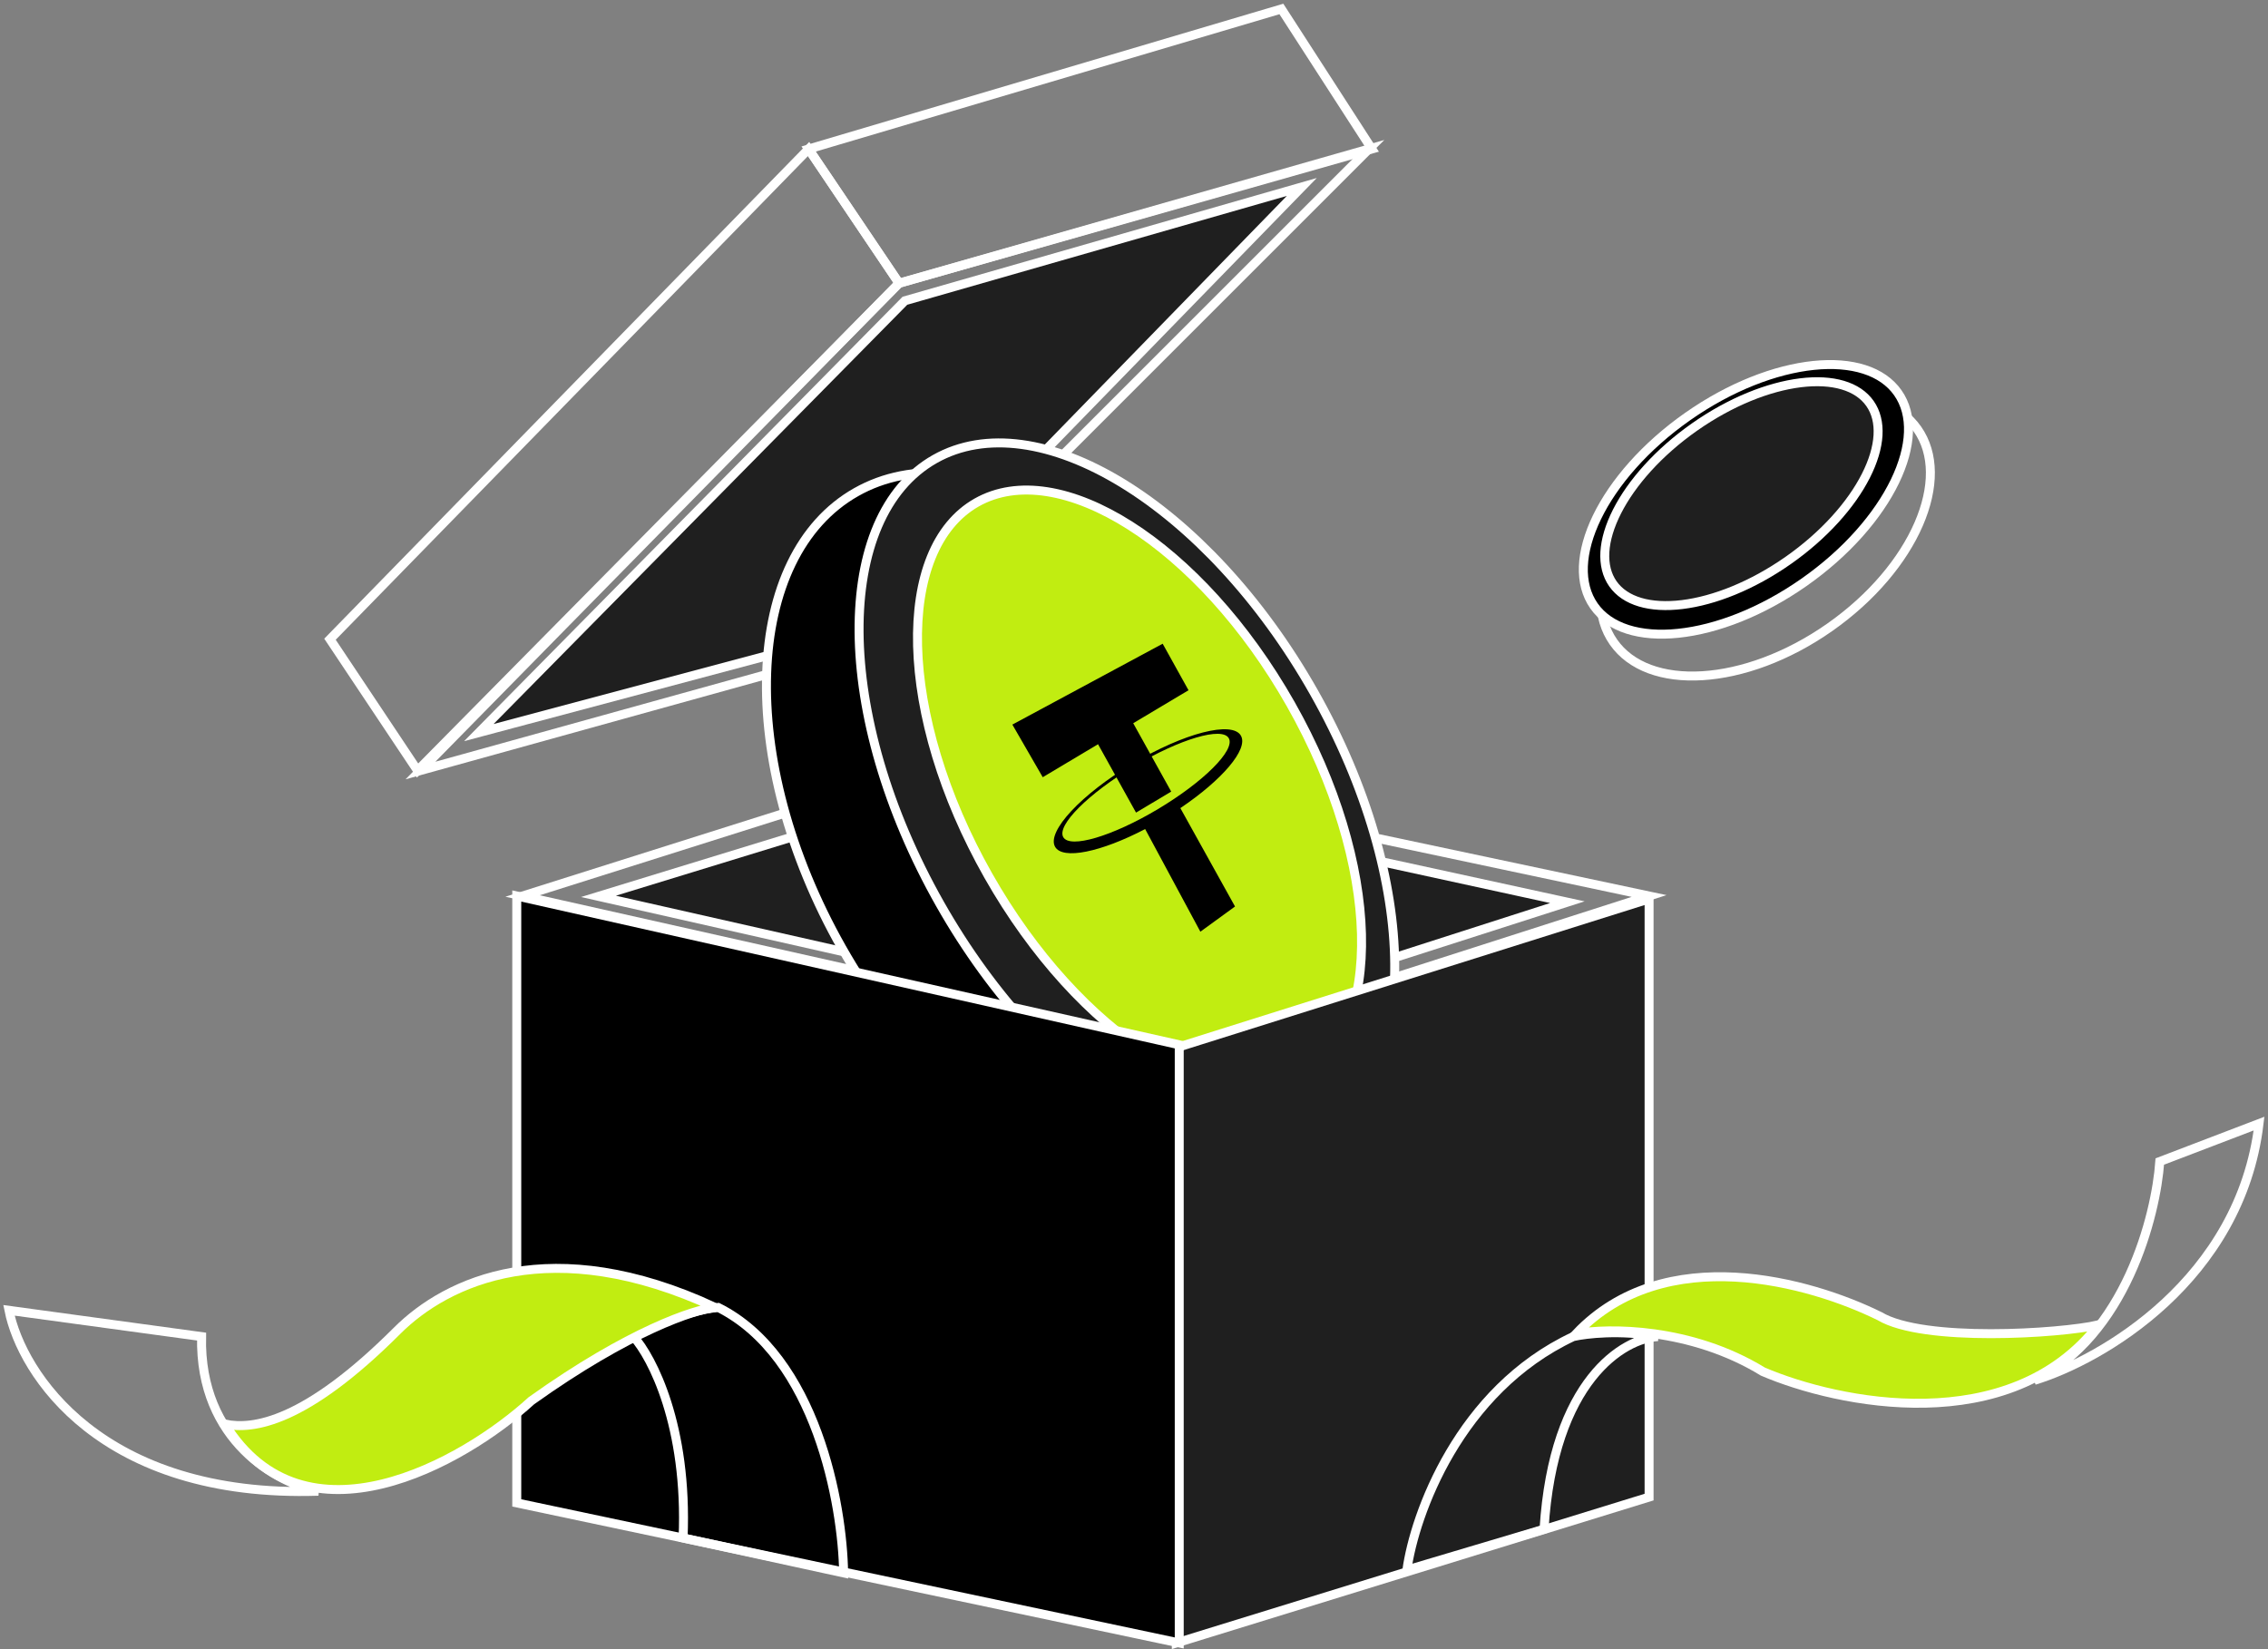
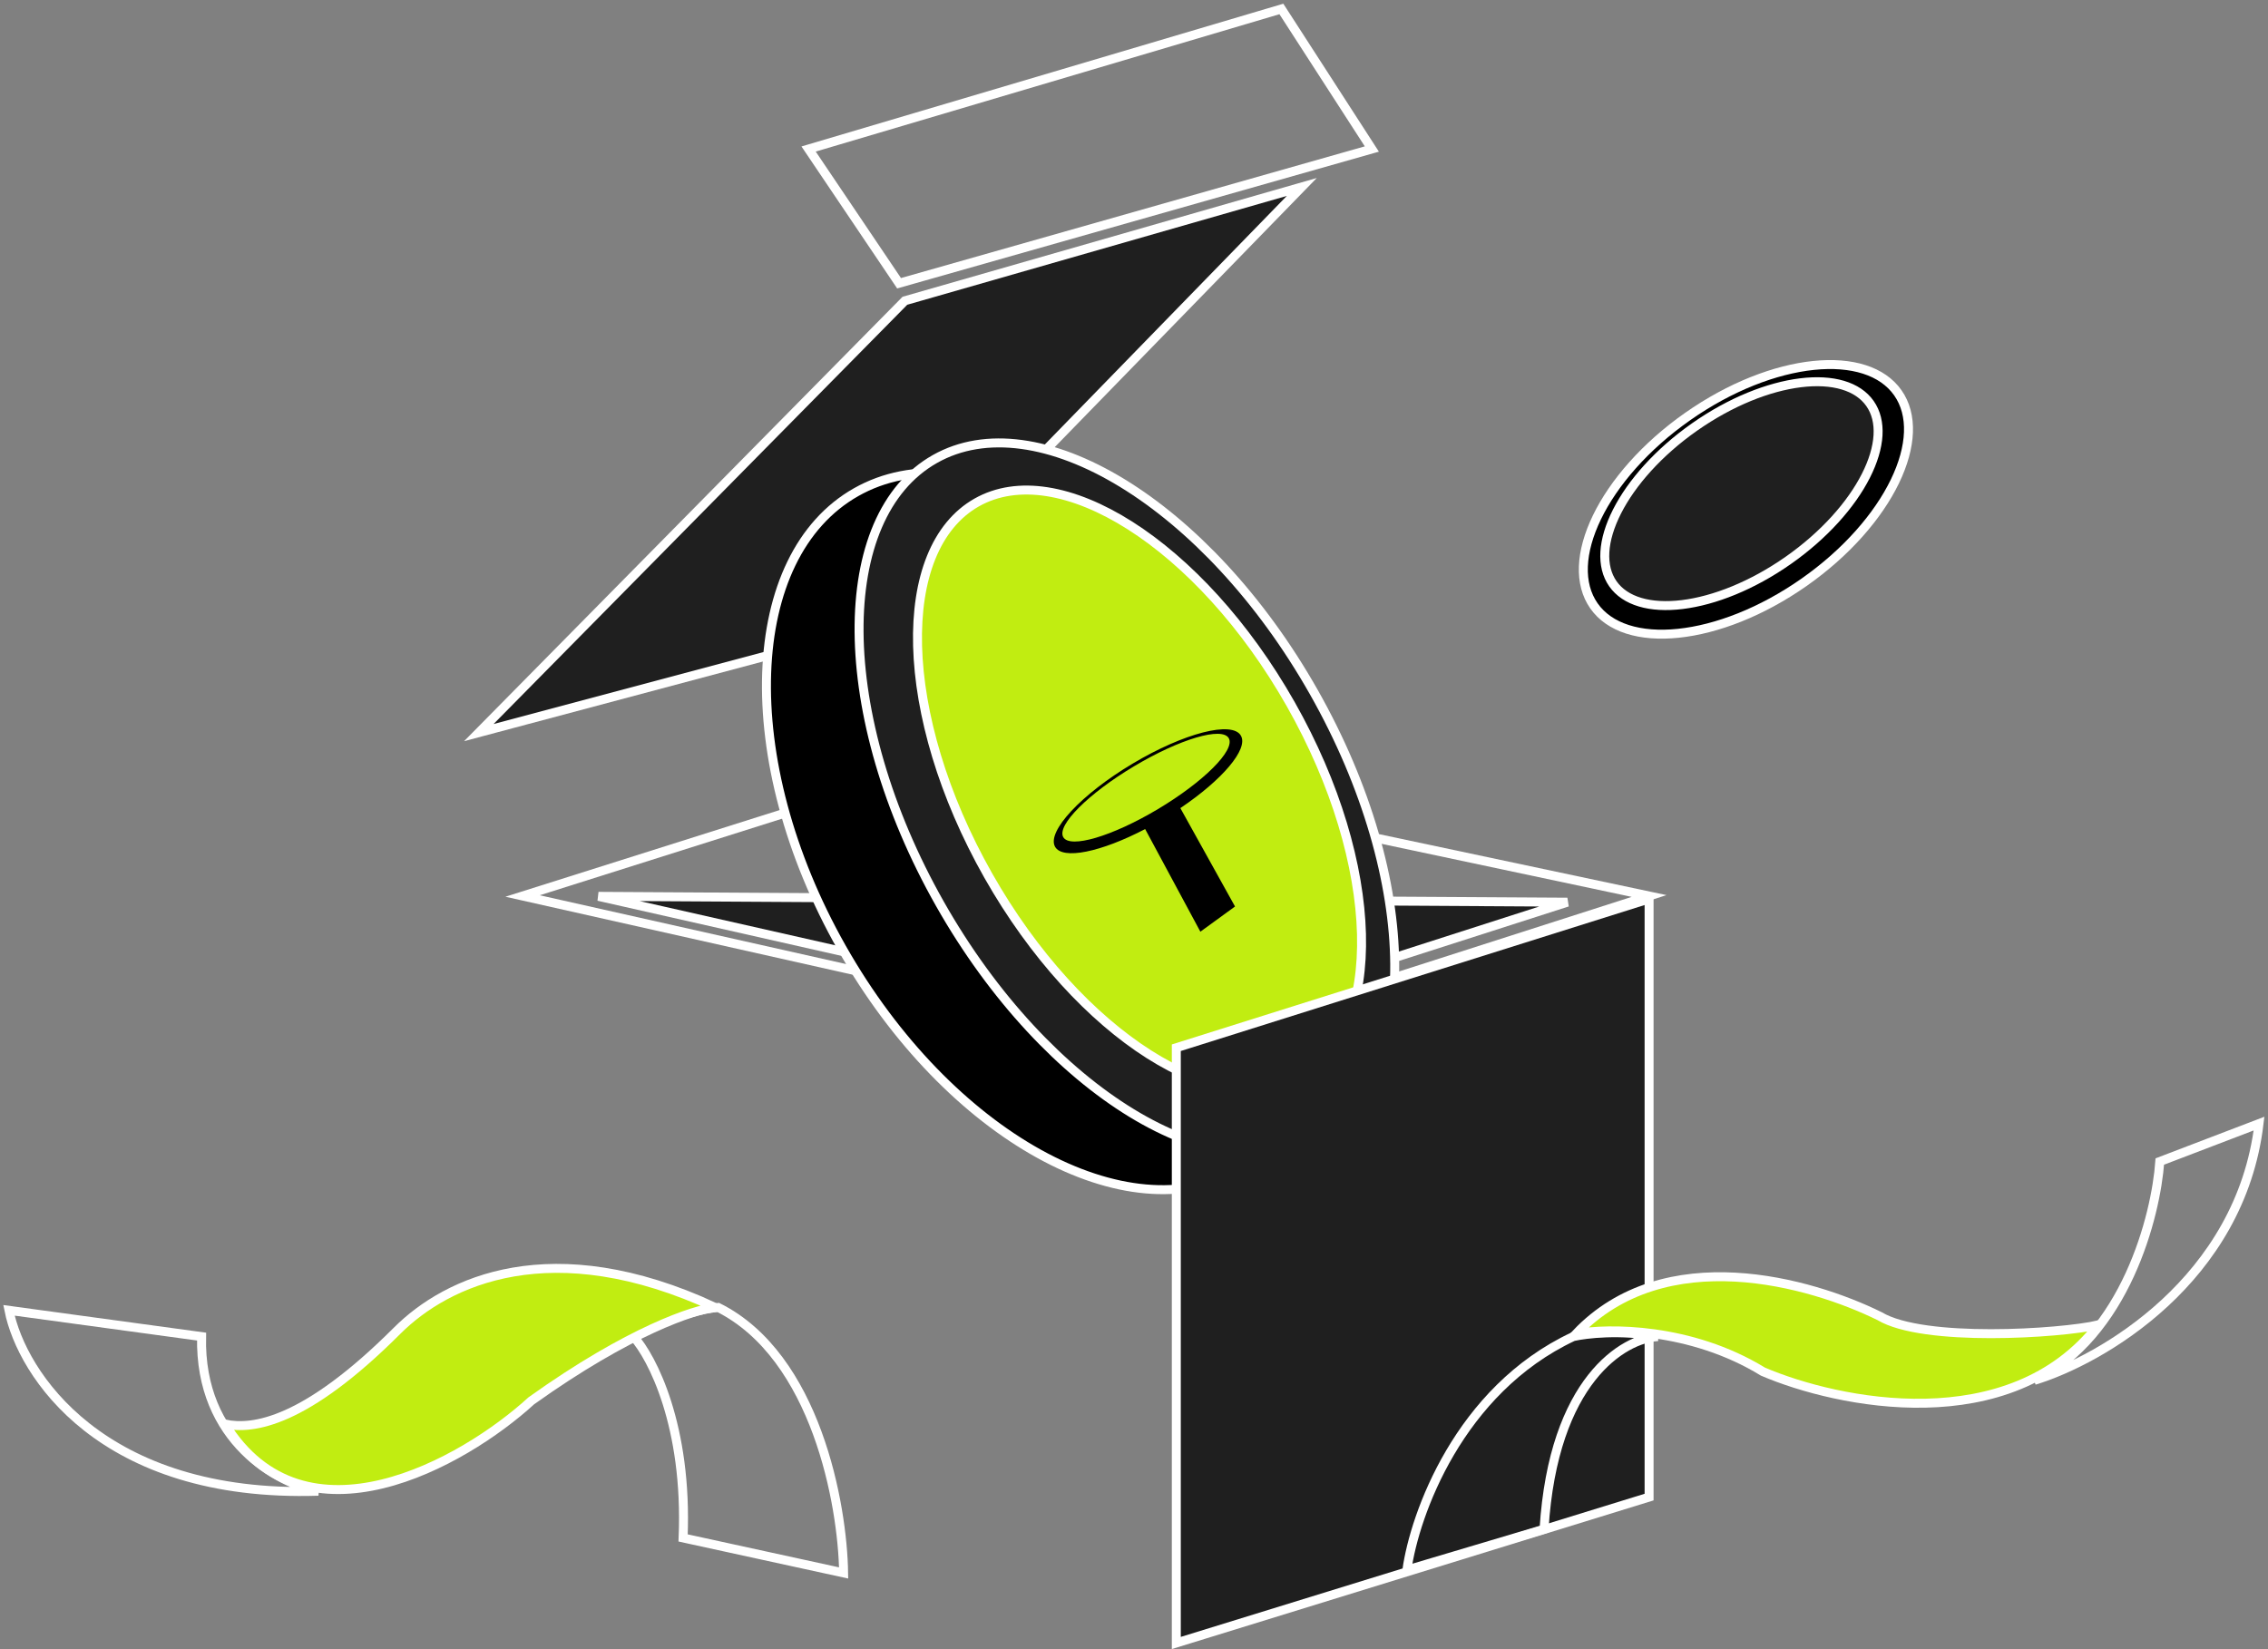
<svg xmlns="http://www.w3.org/2000/svg" width="253" height="184" viewBox="0 0 253 184" fill="none">
  <rect x="0" y="0" width="253" height="184" fill="#808080" stroke="none" />
  <path d="M132.197 116.57L58.297 99.967L108.758 84.015L183.96 99.967L132.197 116.57Z" stroke="white" />
-   <path d="M131.357 114.618L66.761 100.007L110.424 86.621L174.844 100.658L131.357 114.618Z" fill="#1F1F1F" stroke="white" />
-   <path d="M90.201 16.626L36.81 71.318L46.577 85.968L100.293 31.601L90.201 16.626Z" stroke="white" />
+   <path d="M131.357 114.618L66.761 100.007L174.844 100.658L131.357 114.618Z" fill="#1F1F1F" stroke="white" />
  <path d="M100.293 31.602L90.201 16.626L142.94 1L153.032 16.626L100.293 31.602Z" stroke="white" />
-   <path d="M100.293 31.601L46.903 85.968L97.363 71.969L152.707 16.626L100.293 31.601Z" stroke="white" />
  <path d="M100.944 33.556L53.414 81.737L97.363 70.017L145.219 20.859L100.944 33.556Z" fill="#1F1F1F" stroke="white" />
  <path d="M95.501 54.912C101.767 51.362 109.859 52.255 117.938 56.727C126.01 61.194 133.989 69.198 139.935 79.695C145.882 90.191 148.645 101.151 148.328 110.37C148.01 119.6 144.615 126.999 138.349 130.549C132.083 134.099 123.992 133.206 115.912 128.734C107.84 124.267 99.86 116.262 93.913 105.766C87.967 95.27 85.205 84.31 85.523 75.09C85.841 65.861 89.235 58.462 95.501 54.912Z" fill="black" stroke="white" />
  <path d="M104.283 51.217C109.932 48.017 117.471 49.188 125.176 53.885C132.864 58.573 140.61 66.718 146.56 77.222C152.51 87.725 155.514 98.556 155.583 107.56C155.651 116.584 152.78 123.654 147.131 126.854C141.482 130.054 133.943 128.882 126.238 124.184C118.549 119.496 110.804 111.352 104.853 100.848C98.903 90.345 95.899 79.514 95.831 70.509C95.762 61.486 98.633 54.417 104.283 51.217Z" fill="#1F1F1F" stroke="white" />
  <path d="M108.95 56.065C113.49 53.493 119.664 54.571 126.067 58.639C132.449 62.695 138.938 69.656 143.99 78.575C149.043 87.494 151.678 96.639 151.876 104.198C152.074 111.782 149.825 117.632 145.285 120.204C140.745 122.776 134.57 121.698 128.167 117.629C121.785 113.573 115.297 106.611 110.244 97.693C105.192 88.774 102.555 79.63 102.358 72.07C102.16 64.487 104.41 58.637 108.95 56.065Z" fill="#C1ED11" stroke="white" />
-   <path d="M129.698 71.82L112.931 80.844L116.32 86.715L122.488 83.034L126.726 90.662L130.651 88.319L126.413 80.691L132.581 77.01L129.698 71.82Z" fill="black" />
  <path d="M129.169 90.273C124.069 93.317 119.339 94.715 118.605 93.394C117.872 92.074 121.412 88.535 126.512 85.491C131.613 82.446 136.343 81.049 137.076 82.369C137.81 83.69 134.27 87.229 129.169 90.273ZM138.432 82.091C137.486 80.388 132.077 81.779 126.349 85.197C120.622 88.615 116.746 92.767 117.692 94.47C118.525 95.97 122.82 95.07 127.744 92.5L133.904 103.951L137.769 101.138L131.671 90.162C136.329 87.024 139.27 83.598 138.432 82.091Z" fill="black" />
  <path d="M131.22 116.897V183.309L183.959 167.032V100.294L131.22 116.897Z" fill="#1F1F1F" stroke="white" />
-   <path d="M57.646 167.682V99.967L131.546 116.57V183.308L57.646 167.682Z" fill="black" stroke="white" />
-   <path d="M179.991 71.646C178.069 68.904 178.097 65.083 179.849 61.044C181.597 57.013 185.036 52.847 189.766 49.53C194.496 46.212 199.584 44.398 203.97 44.127C208.364 43.855 211.966 45.13 213.889 47.872C215.812 50.614 215.784 54.435 214.032 58.474C212.284 62.505 208.845 66.671 204.115 69.989C199.384 73.306 194.296 75.12 189.911 75.391C185.516 75.663 181.914 74.387 179.991 71.646Z" stroke="white" />
  <path d="M177.811 67.602C176.092 65.15 176.266 61.589 178.146 57.71C180.017 53.849 183.535 49.787 188.272 46.465C193.009 43.142 198.028 41.218 202.295 40.773C206.582 40.327 209.989 41.376 211.709 43.828C213.428 46.279 213.255 49.841 211.375 53.719C209.503 57.58 205.985 61.643 201.248 64.966C196.511 68.288 191.493 70.212 187.225 70.656C182.938 71.103 179.531 70.053 177.811 67.602Z" fill="black" stroke="white" />
  <path d="M179.922 65.136C178.559 63.192 178.744 60.294 180.384 57.066C182.012 53.859 185.022 50.453 189.041 47.634C193.06 44.815 197.288 43.146 200.857 42.707C204.451 42.265 207.238 43.078 208.602 45.021C209.965 46.965 209.779 49.862 208.14 53.091C206.512 56.297 203.502 59.704 199.483 62.523C195.464 65.341 191.236 67.011 187.667 67.45C184.073 67.892 181.285 67.079 179.922 65.136Z" fill="#1F1F1F" stroke="white" />
  <path d="M76.202 171.589C76.723 159.087 72.73 151.404 70.668 149.126C74.835 146.782 78.698 145.979 80.109 145.87C91.047 151.339 93.999 167.899 94.108 175.495L76.202 171.589Z" stroke="white" />
  <path d="M35.508 166.38C11.287 167.161 2.411 153.249 1 146.196L22.486 149.126C22.226 160.846 31.059 165.512 35.508 166.38Z" stroke="white" />
  <path d="M44.298 148.473C34.053 158.717 28.238 159.542 25.091 158.89C33.946 173.215 51.678 163.231 59.274 156.286C70.212 148.473 77.504 146.086 79.783 145.869C61.553 137.405 49.833 142.939 44.298 148.473Z" fill="#C1ED11" stroke="white" />
  <path d="M175.495 149.127C162.734 155.117 157.807 168.985 156.939 175.171L172.24 170.613C173.281 153.945 181.138 149.344 184.936 149.127C180.769 148.346 176.906 148.801 175.495 149.127Z" stroke="white" />
  <path d="M252 125.361C249.916 142.81 234.42 151.73 226.932 154.009C237.09 149.061 240.497 135.67 240.931 129.593L252 125.361Z" stroke="white" />
  <path d="M196.656 153.032C188.582 148.084 179.402 148.149 175.821 148.8C185.718 138.382 201.973 143.049 209.678 146.847C214.561 149.777 229.754 148.8 234.094 147.823C224.198 160.585 205.012 156.613 196.656 153.032Z" fill="#C1ED11" stroke="white" />
</svg>